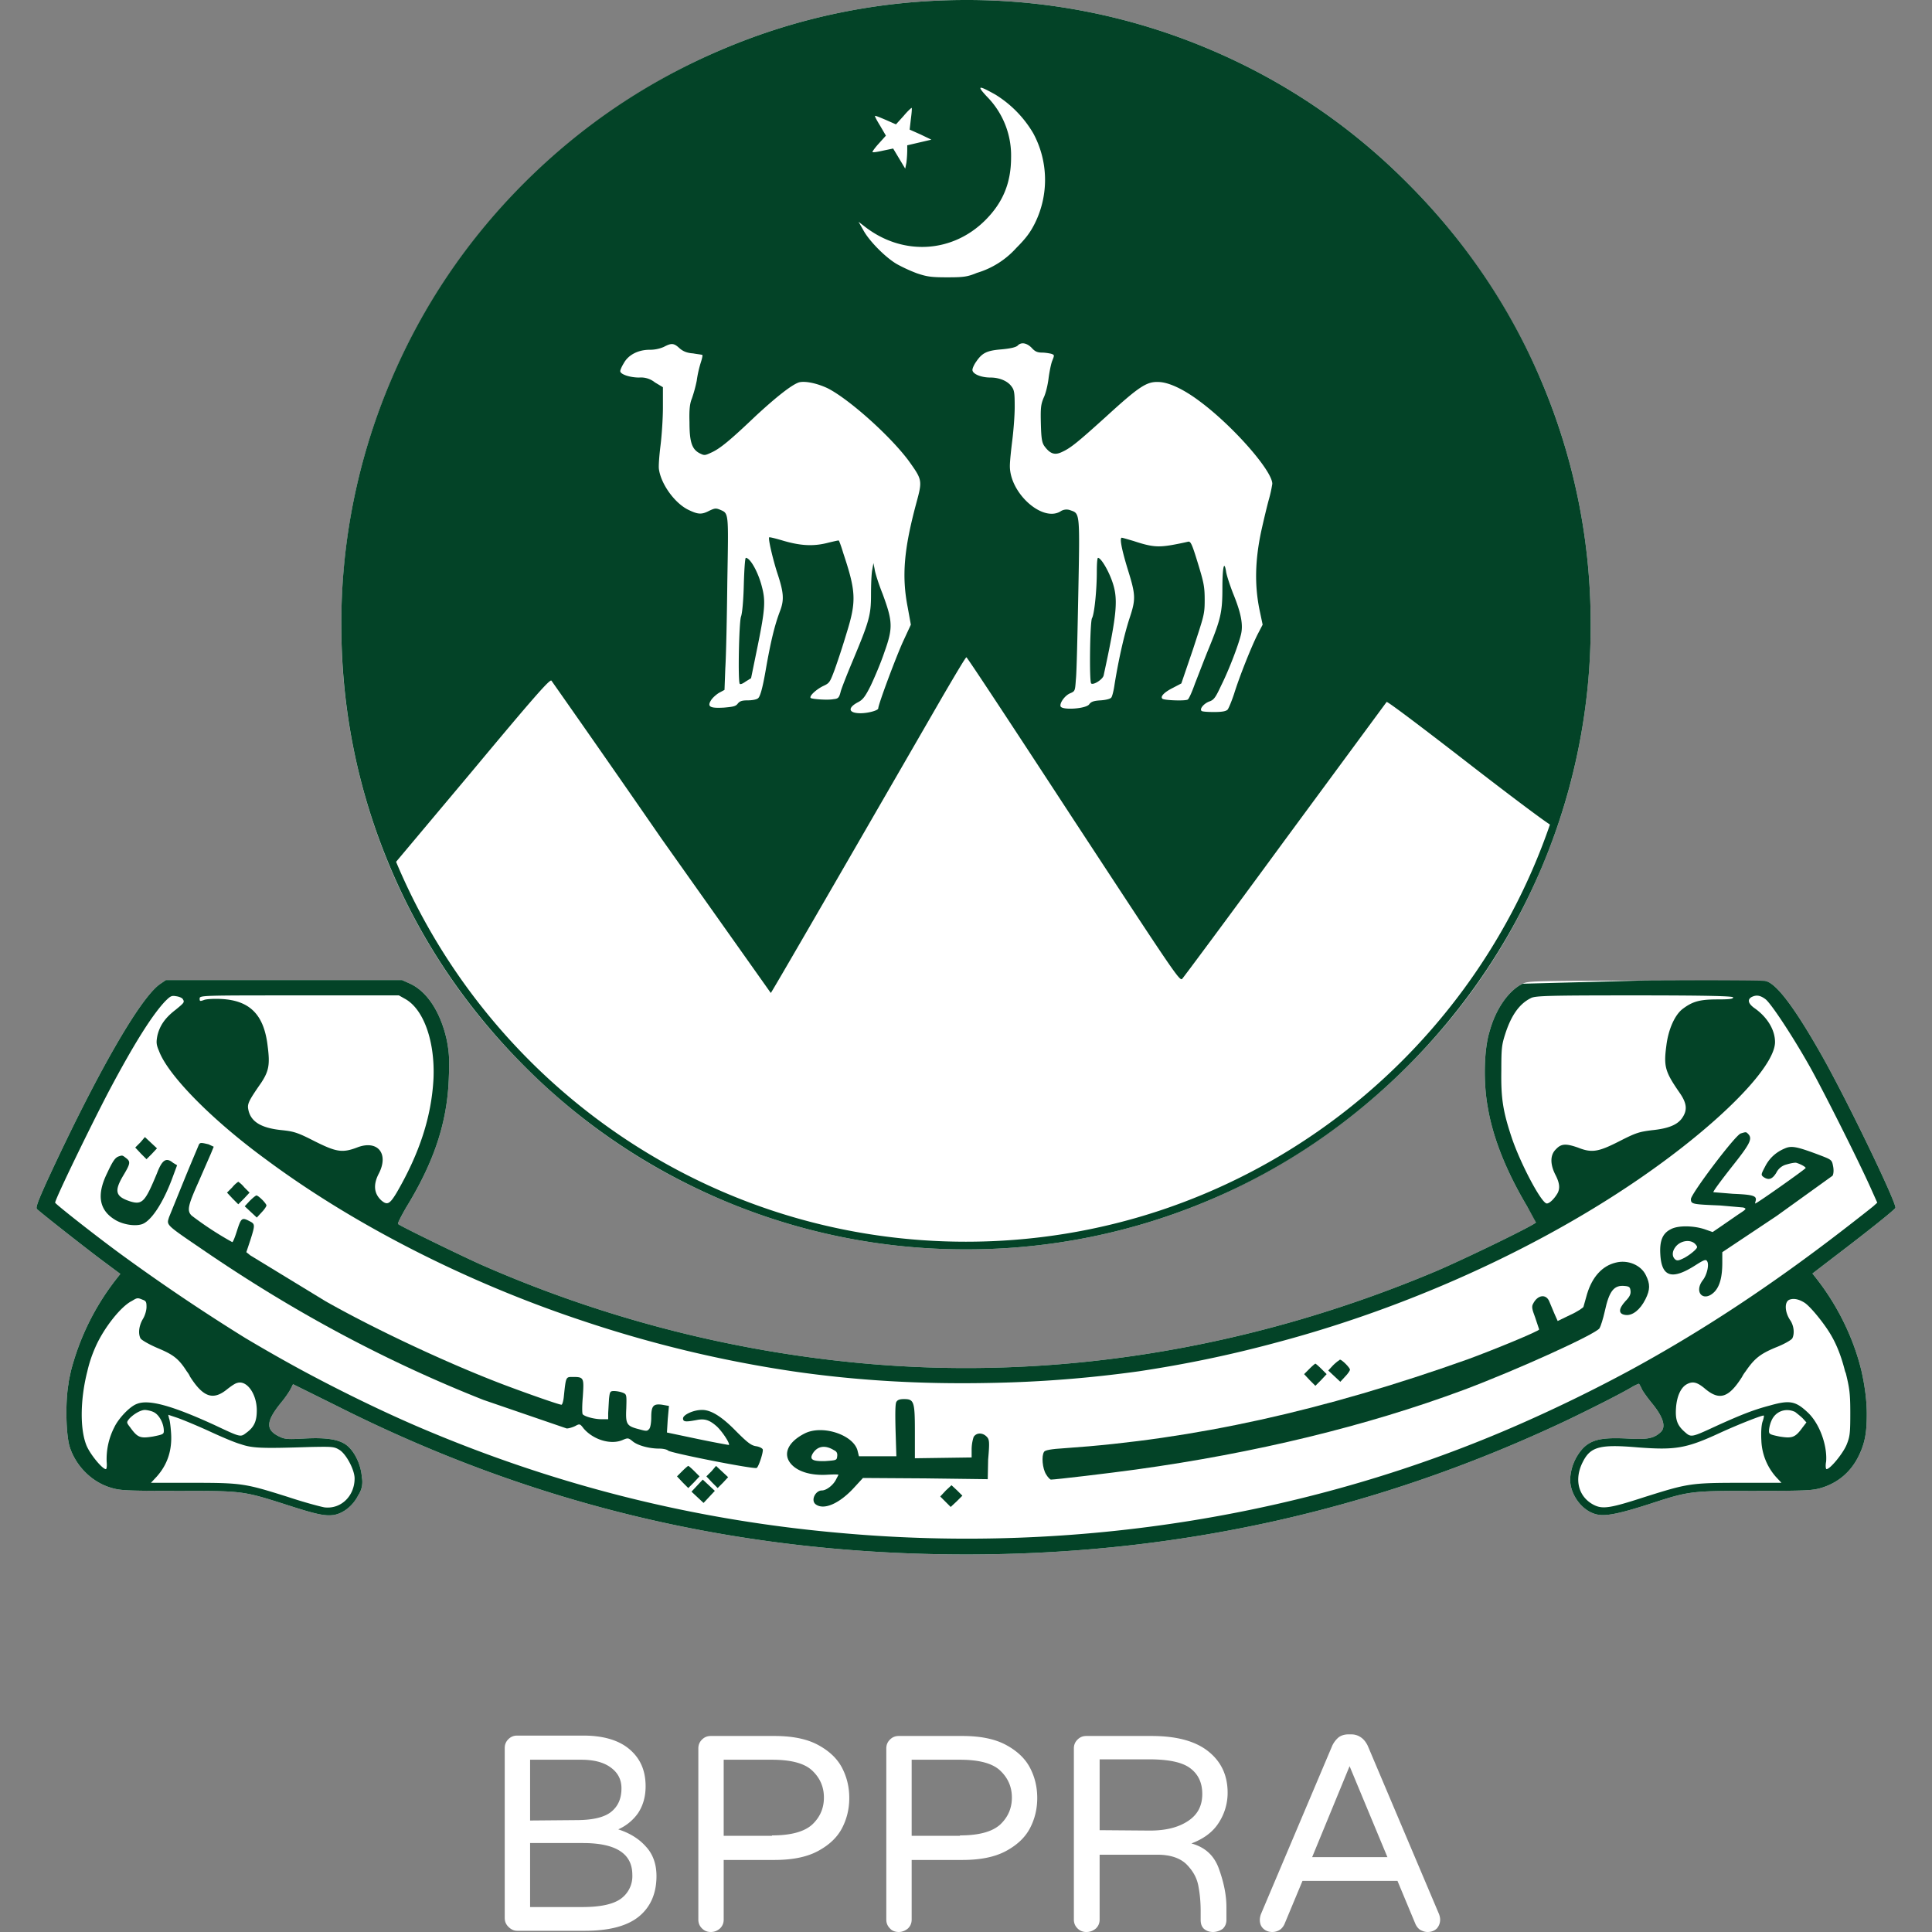
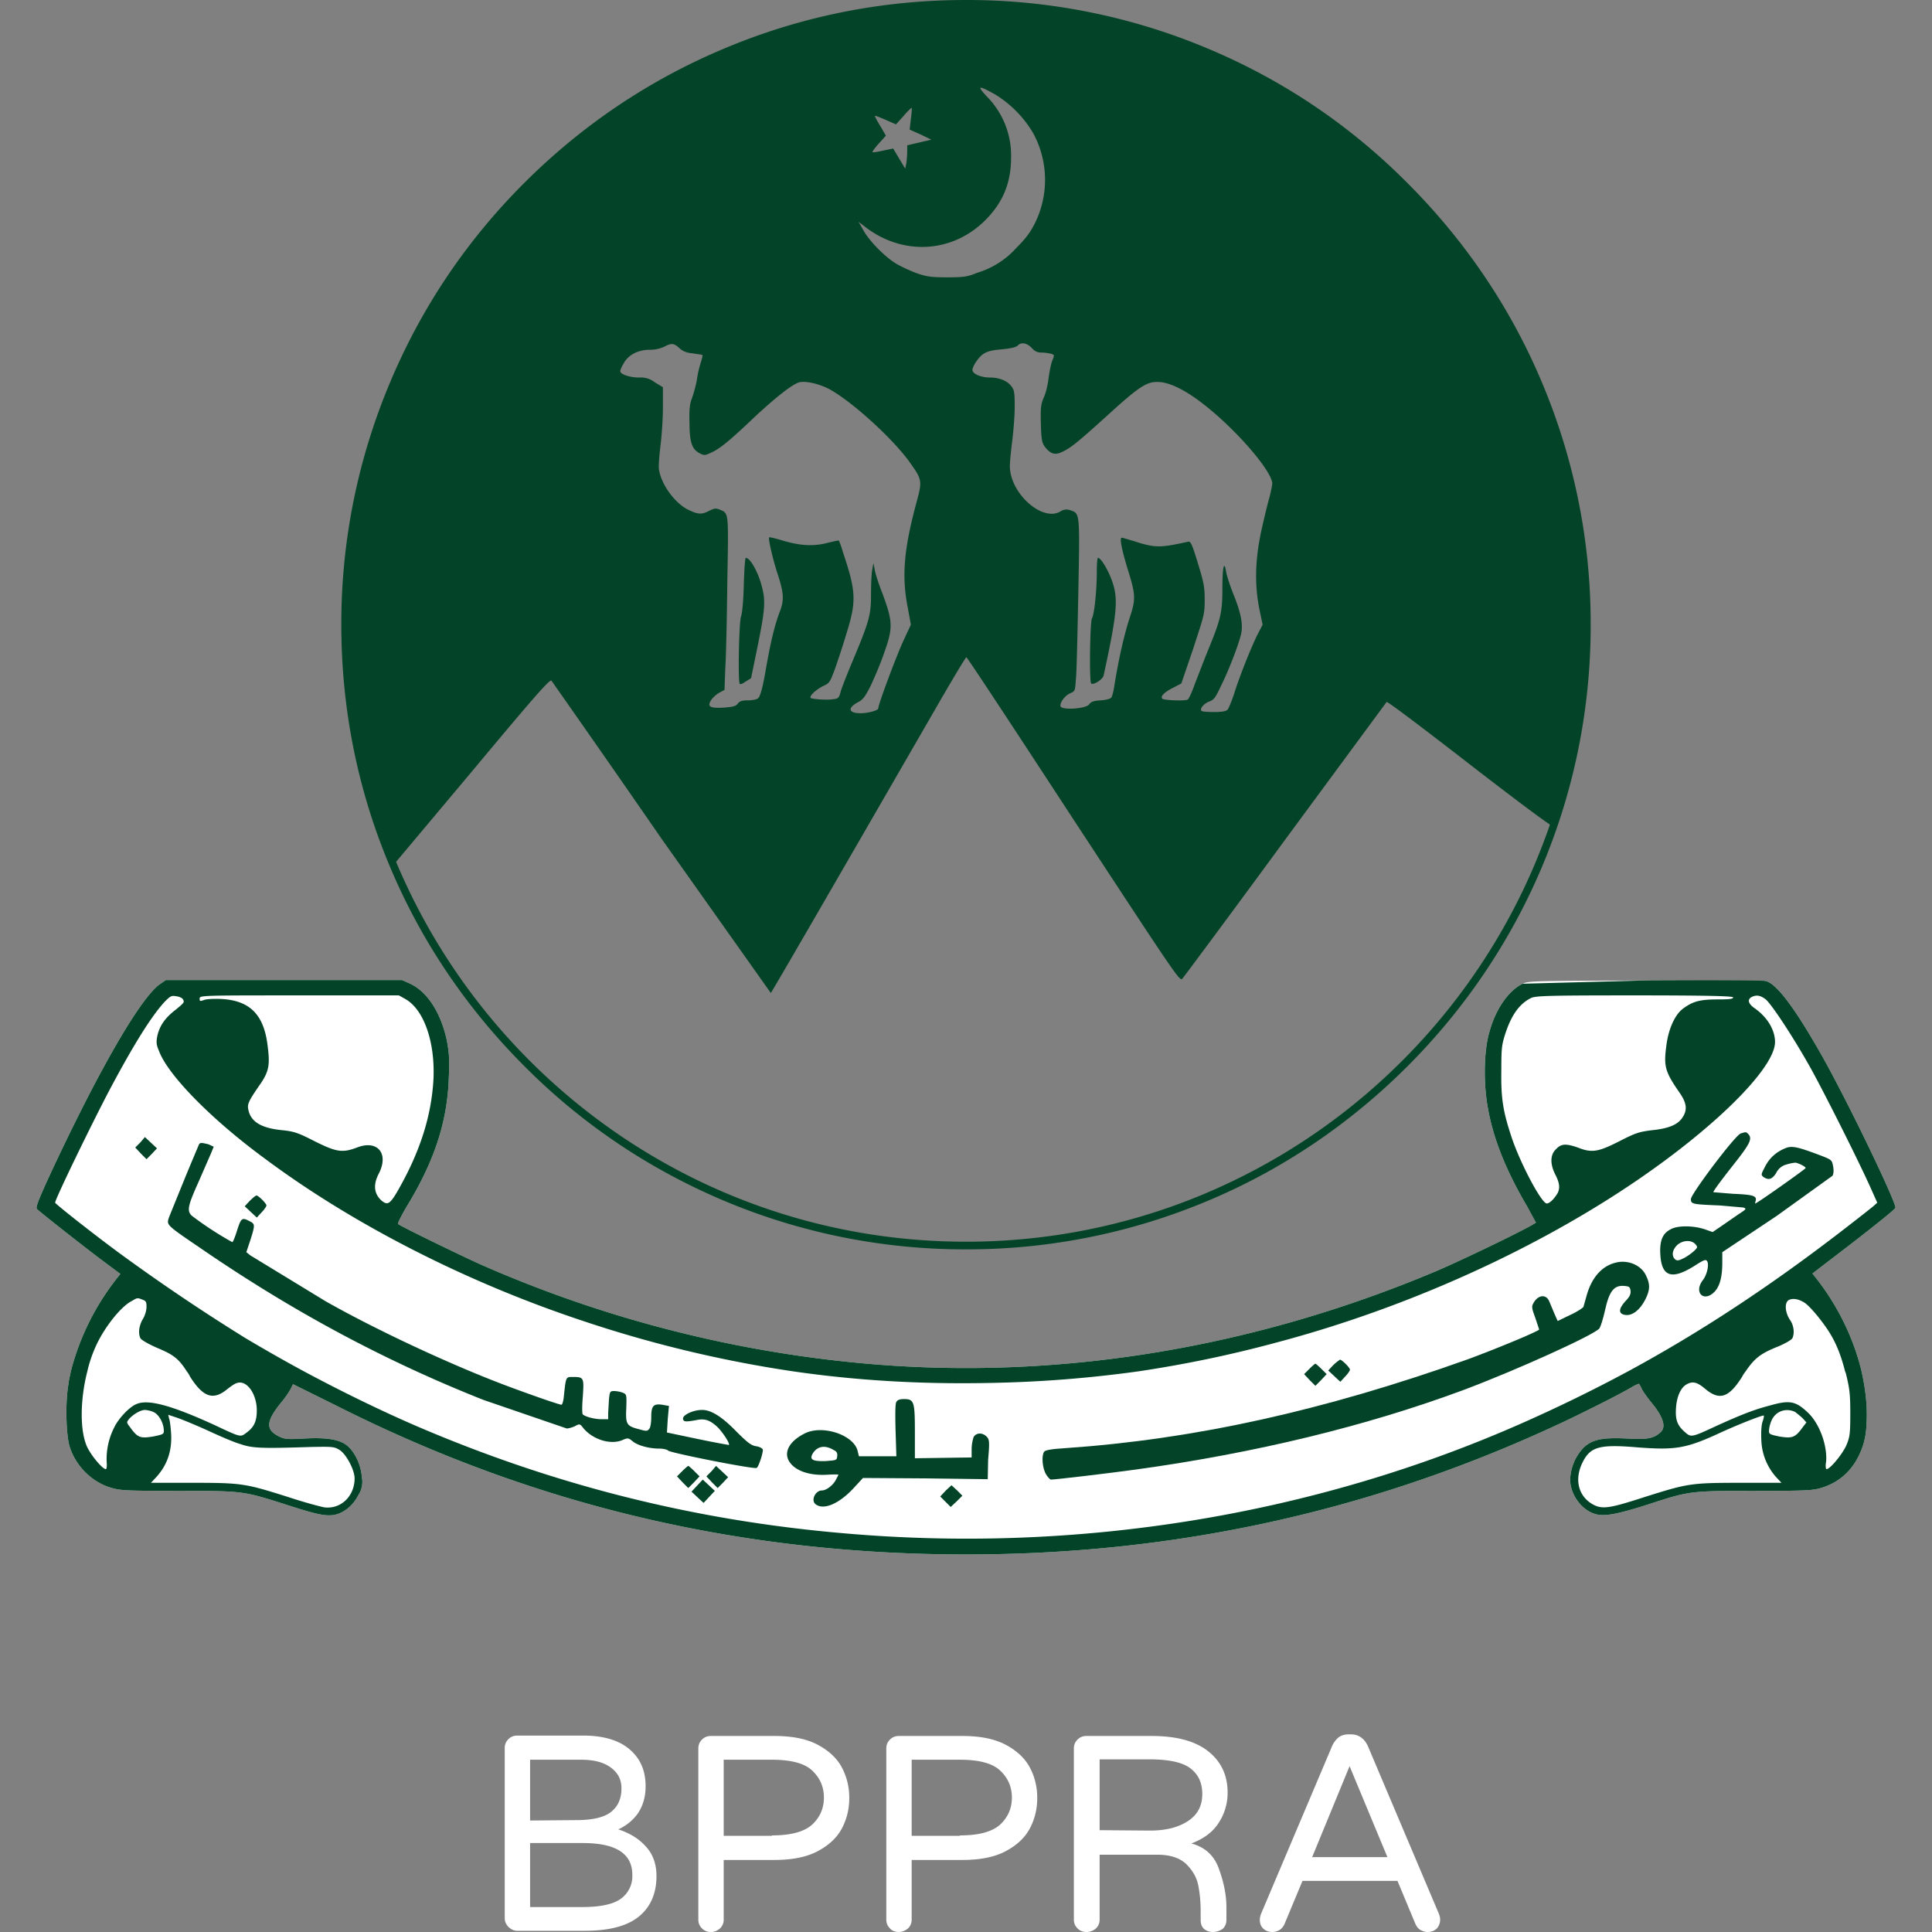
<svg xmlns="http://www.w3.org/2000/svg" viewBox="0 0 48 48">
  <rect x="0" y="0" width="48" height="48" fill="#808080" stroke="none" />
  <path d="M45.59 31.21l-.56.43.11.14c.53.68.92 1.49 1.11 2.29.08.36.13.72.13 1.06 0 .48-.05.73-.2 1.04-.19.39-.5.66-.91.79-.23.07-.35.08-1.65.08-1.62 0-1.64 0-2.65.33-.78.25-1.1.31-1.32.25-.35-.09-.64-.49-.64-.86a1.22 1.22 0 0 1 .32-.78c.22-.22.48-.27 1.1-.24.49.03.66 0 .83-.16.14-.13.06-.38-.22-.72-.09-.11-.2-.26-.24-.33-.03-.07-.07-.14-.08-.15-.02 0-.08.03-.14.06-.26.16-1.03.55-1.7.87-4.69 2.21-9.61 3.31-14.87 3.31-5.59 0-10.72-1.21-15.64-3.69l-1.09-.54-.06.12c-.03.06-.13.21-.23.33-.4.49-.4.7-.01.87.12.05.22.05.58.03.55-.03.88.02 1.07.18s.34.48.36.78a.59.59 0 0 1-.09.45c-.13.26-.37.45-.61.49-.23.03-.45-.02-1.25-.28-1.01-.32-1.03-.32-2.64-.32-1.3 0-1.42-.01-1.65-.08-.47-.14-.87-.54-1.02-1.02-.09-.3-.11-1.09-.03-1.55.01-.11.04-.21.06-.32a6.23 6.23 0 0 1 1.12-2.28l.11-.14-.51-.38c-.45-.34-1.43-1.11-1.56-1.23-.04-.03.02-.19.25-.7 1.22-2.64 2.29-4.51 2.79-4.88l.16-.11h5.87l.2.09c.43.2.76.72.91 1.4.06.32.07.47.05.96-.04 1.08-.36 2.06-1.06 3.2-.12.21-.22.4-.2.41.05.05 1.51.76 2.04 1a30.42 30.42 0 0 0 9.49 2.46c4.77.44 9.65-.35 14.24-2.28.73-.31 2.5-1.17 2.5-1.22 0-.02-.1-.19-.22-.4-.51-.86-.85-1.69-.98-2.48-.11-.61-.09-1.43.05-1.87.15-.55.47-1.01.82-1.18.15-.07.27-.07 3.03-.08l2.99.01c.27.04.73.65 1.41 1.85.65 1.15 1.88 3.71 1.83 3.79-.03.06-.79.66-1.5 1.2z" fill="#fff" />
  <g fill="#034327">
    <path d="M47.09 30.01c.05-.08-1.18-2.64-1.83-3.79-.68-1.2-1.14-1.81-1.41-1.85-.06-.01-1.41-.02-2.99-.01l-3.03.08c-.35.17-.67.63-.82 1.18-.14.44-.16 1.26-.05 1.87.13.79.47 1.62.98 2.48l.22.4c0 .05-1.77.91-2.5 1.22-4.59 1.93-9.47 2.72-14.24 2.28a30.42 30.42 0 0 1-9.49-2.46c-.53-.24-1.99-.95-2.04-1-.02-.01.08-.2.2-.41.7-1.14 1.02-2.12 1.06-3.2.02-.49.01-.64-.05-.96-.15-.68-.48-1.2-.91-1.4l-.2-.09H4.12l-.16.11c-.5.37-1.57 2.24-2.79 4.88-.23.51-.29.67-.25.7.13.12 1.11.89 1.56 1.23l.51.38-.11.14a6.23 6.23 0 0 0-1.12 2.28c-.02.11-.05.21-.06.32-.08.46-.06 1.25.03 1.55.15.48.55.88 1.02 1.02.23.07.35.08 1.65.08 1.61 0 1.63 0 2.64.32.8.26 1.02.31 1.25.28.24-.04.48-.23.61-.49a.59.59 0 0 0 .09-.45c-.02-.3-.17-.62-.36-.78s-.52-.21-1.07-.18c-.36.02-.46.02-.58-.03-.39-.17-.39-.38.01-.87.1-.12.2-.27.23-.33l.06-.12 1.09.54c4.92 2.48 10.05 3.69 15.64 3.69 5.26 0 10.18-1.1 14.87-3.31.67-.32 1.44-.71 1.7-.87.06-.03.12-.06.14-.06.01.01.05.08.08.15.04.07.15.22.24.33.28.34.36.59.22.72-.17.16-.34.19-.83.16-.62-.03-.88.02-1.1.24a1.22 1.22 0 0 0-.32.78c0 .37.29.77.64.86.22.06.54 0 1.32-.25 1.01-.33 1.03-.33 2.65-.33 1.3 0 1.42-.01 1.65-.08.41-.13.72-.4.91-.79.15-.31.2-.56.2-1.04 0-.34-.05-.7-.13-1.06-.19-.8-.58-1.61-1.11-2.29l-.11-.14.56-.43c.71-.54 1.47-1.14 1.5-1.2zm-9.53-1.74c-.22-.66-.27-.98-.26-1.67 0-.56.01-.64.1-.92.15-.46.35-.74.63-.88.1-.06.42-.07 2.57-.07 1.94 0 2.46.02 2.46.05 0 .04-.1.05-.39.05-.44 0-.62.05-.87.24-.19.15-.35.5-.4.91-.07.52-.03.65.33 1.17.18.26.2.43.06.63-.12.17-.35.26-.75.3-.31.04-.39.06-.8.27-.53.27-.69.3-1.04.16-.29-.1-.41-.1-.54.04-.15.14-.15.37-.02.63.11.21.12.34.06.46-.08.14-.2.26-.27.26-.13 0-.65-.98-.87-1.63zM7.44 24.73h2.47l.16.09c.46.26.74 1.06.7 1.98-.05.95-.35 1.86-.92 2.84-.17.28-.23.31-.38.18-.18-.17-.2-.39-.06-.66.26-.5-.03-.85-.54-.65-.37.14-.52.11-1.06-.16-.41-.21-.51-.24-.79-.27-.53-.05-.79-.21-.85-.51-.03-.14 0-.21.32-.67.19-.29.22-.45.16-.91-.09-.78-.44-1.13-1.14-1.17-.18-.01-.36 0-.43.02-.11.04-.12.04-.12-.03 0-.08.04-.08 2.48-.08zm-4.6 10.73a1.73 1.73 0 0 0-.19.86c.01.1 0 .18-.02.18-.09 0-.41-.39-.49-.61-.16-.42-.14-1.16.03-1.82.05-.22.12-.42.2-.6.21-.48.64-1.02.91-1.15.13-.08.14-.08.26-.03.09.03.1.06.1.18 0 .09-.04.22-.09.3-.1.17-.12.36-.06.48.02.04.21.15.42.24.38.16.52.25.73.58.03.04.06.08.08.13.33.52.58.6.93.31.09-.07.19-.14.24-.15.24-.08.49.27.49.68 0 .26-.06.41-.25.55-.16.12-.13.13-.81-.19-1.05-.48-1.63-.64-1.92-.52-.17.06-.45.35-.56.58zm.4.01c-.1-.13-.1-.13-.03-.22.1-.11.28-.22.39-.22.04 0 .15.02.21.05.14.06.26.28.26.47 0 .08-.02.09-.27.14-.31.05-.38.03-.56-.22zm4.47.48c.54-.01.59-.01.72.07.17.1.38.5.38.71 0 .44-.34.77-.75.72-.11-.02-.52-.13-.91-.26-1.05-.33-1.13-.35-2.35-.35H3.75l.14-.15c.27-.3.39-.66.36-1.09-.01-.15-.03-.32-.05-.36l-.02-.09.21.07c.12.04.46.18.77.32.3.14.67.3.82.34.29.1.51.11 1.73.07zm35.51.89c-1.22 0-1.3.02-2.35.35-.86.28-1.05.31-1.27.2-.39-.2-.5-.64-.27-1.08.19-.37.43-.43 1.36-.35.93.07 1.2.03 2.04-.36.48-.22 1.07-.45 1.09-.43.01 0 0 .07-.03.15-.03.09-.04.27-.03.46a1.45 1.45 0 0 0 .36.91l.14.15h-1.04zm1.56-1.37c-.18.25-.26.27-.57.22-.24-.05-.26-.06-.26-.14 0-.05.02-.16.06-.25.1-.24.36-.33.59-.22.05.04.14.11.19.16l.09.1-.1.13zm.63-2.43c.18.27.32.59.43 1.03.01.02.01.03.02.05.09.37.11.5.11.99 0 .5-.01.58-.09.78-.09.22-.41.61-.5.61-.02 0-.03-.09-.01-.19.03-.41-.17-.96-.47-1.23-.29-.27-.44-.3-.93-.16-.38.1-.67.21-1.29.49-.67.31-.66.31-.83.16-.18-.16-.23-.3-.21-.59s.12-.51.27-.59.26-.05.46.12c.35.29.58.22.91-.3.03-.06.06-.1.09-.14.22-.32.36-.43.74-.59.21-.08.4-.19.42-.23.06-.12.04-.32-.06-.46-.13-.2-.14-.45-.01-.5.11-.04.24-.01.38.08.13.09.39.4.57.67zm-4.96 1.03a37.95 37.95 0 0 1-2.64 1.29c-5.18 2.29-11.06 3.25-16.89 2.73-3.69-.32-7.17-1.2-10.55-2.65-.86-.37-1.85-.85-2.82-1.37-.5-.27-.99-.55-1.46-.83a49.12 49.12 0 0 1-2.95-1.98c-.68-.49-1.77-1.35-1.77-1.38 0-.09.89-1.92 1.33-2.76.63-1.19 1.08-1.9 1.4-2.24.13-.13.16-.15.27-.13.08.01.15.04.17.07.05.08.04.09-.18.27-.26.2-.39.39-.45.64-.03.16-.03.22.04.38.22.6 1.31 1.71 2.65 2.69 2.19 1.63 5 3.06 7.86 4.01a30.45 30.45 0 0 0 5.24 1.26c1.58.23 3.17.32 4.81.29 1.32-.02 2.55-.12 3.78-.29 1.13-.17 2.26-.4 3.44-.72 3.69-.98 7.36-2.74 10.02-4.81 1.44-1.12 2.35-2.15 2.35-2.65 0-.31-.2-.63-.52-.85-.15-.11-.17-.21-.06-.27.12-.06.22-.04.35.06.16.14.69.95 1.1 1.68.34.61 1.19 2.3 1.5 2.99l.17.38-.1.09c-.06.05-.39.31-.74.58-1.8 1.39-3.54 2.54-5.35 3.52zm5.09-5.11c-.03-.15-.04-.15-.38-.28-.51-.19-.65-.22-.81-.15-.22.09-.39.24-.5.46-.1.19-.1.2-.04.25.13.09.22.06.32-.1a.39.39 0 0 1 .26-.21c.1-.03.21-.05.24-.04.13.04.24.11.23.13-.01.03-1.21.88-1.25.88-.01 0 0-.03.01-.07.03-.12-.07-.15-.56-.17l-.49-.04c-.02-.01.19-.29.44-.61.47-.59.54-.72.42-.84-.05-.05-.05-.05-.18-.01-.13.03-1.23 1.49-1.24 1.63 0 .13.04.13.73.16l.57.05c.09.03.08.04-.12.17l-.42.29-.22.15-.2-.07c-.27-.09-.66-.1-.84 0-.2.1-.28.28-.26.62.03.57.29.65.88.27.19-.12.25-.15.28-.1.06.08 0 .34-.1.47-.24.31.02.57.29.29.13-.14.19-.37.19-.72v-.26l1.35-.9 1.39-1c.03-.06.03-.16.01-.25zm-3.44 2.11a1.35 1.35 0 0 1-.25.18c-.14.07-.18.08-.23.04-.08-.07-.08-.19 0-.3.12-.17.38-.21.5-.08.06.07.06.08-.02.16z" />
    <path d="M3.49 28.38l-.13.13.14.15.14.14.13-.13.13-.14-.15-.14-.15-.14-.11.13zm1.45.06c-.01.03-.17.4-.35.84l-.39.96c-.06.2-.1.17.81.79 2.26 1.55 4.55 2.78 7 3.75l2.07.71c.05 0 .15-.03.21-.06.11-.06.12-.06.21.06.24.28.67.41.96.29.14-.06.15-.06.26.03.12.1.4.18.66.18.09 0 .19.02.22.05.07.06 2.14.47 2.2.43.05-.03.17-.4.15-.46-.01-.03-.09-.07-.17-.08-.12-.02-.21-.09-.49-.37-.35-.36-.63-.54-.86-.53-.2 0-.46.12-.46.21s.07.09.34.04c.2-.04.32 0 .5.16.13.12.33.42.3.46-.01 0-.35-.06-.78-.15l-.76-.16.02-.33.03-.33-.17-.03c-.22-.03-.27.03-.27.32 0 .12-.02.25-.05.28-.05.06-.07.06-.25.01-.31-.08-.34-.12-.32-.52.01-.34.01-.35-.09-.39a.71.71 0 0 0-.21-.04c-.1 0-.11.01-.13.2l-.02.35v.15h-.17c-.16 0-.4-.06-.46-.12-.02-.01-.02-.21 0-.44.03-.47.03-.49-.25-.49-.17 0-.17-.01-.22.47-.01.12-.04.22-.06.22-.06 0-.83-.27-1.44-.5-1.42-.54-3.22-1.39-4.42-2.07l-1.87-1.14-.1-.08.1-.3c.12-.38.12-.4-.02-.47-.19-.1-.21-.08-.31.23-.05.16-.1.29-.12.29a8.23 8.23 0 0 1-1.01-.66c-.12-.12-.09-.25.17-.83l.31-.71.07-.17-.13-.06c-.17-.04-.21-.05-.24.01z" />
-     <path d="M2.95 28.73c-.09.03-.15.12-.29.42-.26.53-.2.91.19 1.15.19.12.48.17.66.12.23-.06.53-.51.76-1.12l.13-.35-.1-.06c-.17-.14-.27-.08-.4.26-.29.7-.36.79-.66.7-.37-.12-.41-.25-.18-.64.18-.3.19-.35.07-.44-.09-.07-.09-.07-.18-.04zm2.82.77l-.13.13.14.15.14.14.14-.14.14-.15-.13-.13a.7.7 0 0 0-.15-.14.7.7 0 0 0-.15.14z" />
    <path d="M6.2 29.84l-.12.13.15.14.15.14.12-.13c.07-.07.12-.15.12-.17 0-.05-.2-.25-.25-.25-.03.01-.1.07-.17.14zm33.94 1.53c-.33.08-.58.35-.71.78l-.09.32c-.01.02-.15.12-.33.2l-.31.15-.08-.18-.13-.31c-.08-.19-.29-.16-.4.06-.04.07-.03.13.05.34l.1.3c0 .04-1.09.49-1.77.74-3.59 1.28-6.8 1.99-10.02 2.21-.34.02-.49.05-.51.09-.07.1-.04.42.05.56.04.07.1.13.12.13.11 0 1.46-.16 2.11-.25 2.97-.41 5.73-1.08 8.15-1.98 1.33-.5 3.27-1.38 3.37-1.53.03-.05.09-.24.13-.42.11-.51.23-.66.5-.63.11.01.13.03.14.12.01.08-.02.15-.13.26-.18.2-.17.32.01.34.17.02.36-.13.49-.39.12-.24.12-.38.01-.6-.12-.25-.45-.39-.75-.31z" />
    <path d="M33.12 33.92l-.12.13.15.14.15.14.12-.13c.07-.07.12-.15.12-.17 0-.05-.2-.25-.25-.25-.03.02-.1.07-.17.14z" />
    <path d="M32.53 34.01l-.13.13.14.15.14.14.14-.14.14-.15-.13-.13c-.07-.07-.14-.13-.15-.13s-.08.06-.15.13zm-8.02 1.68c-.1-.1-.25-.1-.32.01a1.03 1.03 0 0 0-.05.3v.21l-.7.01-.71.01v-.65c0-.76-.02-.82-.27-.82-.11 0-.16.02-.19.07s-.03.31-.02.71l.02.64h-.93l-.03-.12c-.08-.4-.86-.67-1.31-.45-.44.22-.57.54-.32.79.17.17.48.26.86.24.16-.01.29-.01.29 0s-.03.06-.06.12c-.07.14-.24.27-.35.27-.16 0-.28.24-.16.34.2.16.59-.01.95-.4l.23-.25 1.55.01 1.55.02.01-.49c.04-.45.03-.5-.04-.57zm-3.71.49c-.01.1-.02.1-.29.12-.33.01-.41-.04-.31-.2.12-.18.31-.2.52-.07.07.03.09.08.08.15zm-3.85.37l-.13.13.14.15.14.14.14-.14.14-.15-.13-.13c-.07-.07-.14-.13-.15-.13s-.08.06-.15.13zm.73 0l-.13.13.14.15.14.14.13-.13.13-.14-.15-.14-.15-.14-.11.13zm-.36.36l-.14.15.15.14.15.14.14-.15.14-.15-.15-.14-.15-.14-.14.15zm6.18.12l-.14.15.13.13.13.13.15-.14.14-.14-.13-.13-.14-.13-.14.13z" />
  </g>
-   <path d="M9.7 21.57a15.41 15.41 0 0 1-1.22-6.04c0-2.1.41-4.13 1.22-6.04.78-1.85 1.9-3.51 3.33-4.93S16.11 2 17.96 1.22C19.87.41 21.9 0 24 0a15.41 15.41 0 0 1 6.04 1.22c1.85.78 3.51 1.9 4.93 3.33a15.67 15.67 0 0 1 3.33 4.93 15.41 15.41 0 0 1 1.22 6.04c0 2.1-.41 4.13-1.22 6.04-.78 1.85-1.9 3.51-3.33 4.93a15.67 15.67 0 0 1-4.93 3.33A15.41 15.41 0 0 1 24 31.04a15.41 15.41 0 0 1-6.04-1.22c-1.85-.78-3.51-1.9-4.93-3.33a15.35 15.35 0 0 1-3.33-4.92z" fill="#fff" />
  <g fill="#034327">
    <path d="M39.14 12.68c-.62-3.34-2.4-6.47-4.99-8.75-3.1-2.73-7.13-4.09-11.24-3.8-4.86.34-9.31 3.01-11.93 7.15-2.07 3.27-2.82 7.14-2.13 11.01a16.06 16.06 0 0 0 .86 2.94l.09.22.05-.05 1.88-2.24c1.55-1.86 1.93-2.29 1.97-2.25.02.03 1.26 1.79 2.73 3.92l2.72 3.84c.03-.03 1.35-2.31 4.27-7.37.31-.53.57-.97.59-.97s1.21 1.81 2.66 4.03c2.46 3.75 2.64 4.03 2.7 3.96.03-.03 1.19-1.59 2.56-3.46l2.52-3.42c.02-.02.93.67 2.04 1.53.98.76 1.82 1.39 2.01 1.51.02.02.04.02.04.02.1-.1.48-1.53.61-2.29.19-1.03.21-1.4.21-2.7.02-1.33-.02-1.75-.22-2.83zM21.87 3.13c-.08-.13-.14-.24-.13-.25s.13.04.27.1l.25.11.19-.21c.1-.12.19-.2.2-.2.01.01 0 .13-.02.28l-.03.26.27.12.27.13-.3.07-.3.07v.14a3.03 3.03 0 0 1-.02.29l-.03.15-.15-.25-.15-.25-.24.05c-.13.03-.25.05-.27.04-.02 0 .05-.1.15-.21l.18-.2-.14-.24zm.89 9.39c-.3 1.12-.36 1.79-.21 2.56l.08.44-.19.41c-.17.37-.62 1.57-.62 1.67 0 .05-.25.12-.44.12-.3 0-.33-.13-.07-.27.12-.06.18-.13.32-.41.09-.19.25-.56.34-.83.22-.61.21-.77-.04-1.45-.1-.25-.19-.53-.2-.62l-.03-.15-.03.17c-.02.1-.03.38-.03.62 0 .51-.05.67-.46 1.65-.13.31-.26.64-.29.74-.04.16-.06.19-.18.2-.14.03-.54 0-.57-.03-.04-.05.15-.22.32-.3.15-.07.16-.09.28-.41a19.24 19.24 0 0 0 .29-.89c.25-.8.24-1.04-.08-2-.05-.17-.1-.3-.11-.31 0-.01-.12.02-.25.05-.37.1-.69.08-1.11-.04-.2-.06-.36-.1-.37-.09-.03.03.09.53.19.85.17.51.19.69.08.98-.13.34-.23.74-.36 1.49-.08.46-.14.65-.19.68-.03.03-.15.05-.25.05-.15 0-.2.02-.25.08-.05.07-.12.08-.34.1-.35.02-.43-.02-.32-.19.04-.06.13-.14.2-.18l.13-.07.02-.54c.02-.3.04-1.26.05-2.15.03-1.76.04-1.69-.19-1.79-.1-.04-.13-.03-.26.03-.19.1-.28.09-.51-.02-.34-.16-.69-.64-.74-1.02-.01-.08.01-.34.04-.58s.06-.67.06-.95v-.5l-.2-.12a.55.55 0 0 0-.39-.12c-.23 0-.47-.08-.47-.16 0-.03.04-.12.09-.2.11-.2.35-.33.64-.33a.87.87 0 0 0 .35-.07c.19-.1.25-.1.39.03.09.08.19.12.34.13.11.02.22.03.23.04s-.01.1-.04.19a2.81 2.81 0 0 0-.1.45 3.43 3.43 0 0 1-.12.44c-.05.12-.07.27-.06.59 0 .49.06.67.25.77.12.06.13.06.3-.02.22-.1.48-.32 1.1-.91.52-.48.89-.77 1.07-.83.15-.04.44.02.7.14.51.25 1.54 1.16 2.02 1.8.35.49.35.49.19 1.08zm.76-5.63c-.4 0-.5-.02-.74-.1a3.91 3.91 0 0 1-.5-.23c-.29-.17-.69-.58-.83-.84l-.12-.21.13.1c.94.75 2.19.69 3.02-.14.44-.44.64-.93.64-1.56a2.08 2.08 0 0 0-.6-1.51c-.26-.28-.22-.29.21-.05a2.79 2.79 0 0 1 .94.96 2.43 2.43 0 0 1 .04 2.24c-.11.22-.22.37-.46.61a2.13 2.13 0 0 1-.98.62c-.24.1-.34.11-.75.11zm8.01 5.5c-.04.14-.13.51-.2.83-.15.72-.16 1.32-.04 1.92l.08.38-.13.25c-.15.3-.44 1.02-.58 1.47-.06.18-.13.35-.16.39-.04.04-.13.06-.34.06-.16 0-.3-.01-.31-.03-.05-.05.06-.18.19-.23.12-.04.16-.1.3-.4.19-.38.42-.98.49-1.26.06-.24.01-.53-.2-1.04-.08-.21-.16-.45-.17-.54-.05-.29-.09-.07-.09.43 0 .58-.04.76-.33 1.47-.12.29-.27.69-.35.89-.07.2-.15.38-.18.4-.06.04-.59.02-.63-.02-.06-.05.04-.16.26-.27l.21-.11.29-.85c.27-.83.29-.86.29-1.22 0-.33-.02-.43-.17-.92s-.18-.55-.25-.53c-.04.01-.22.05-.39.08-.35.06-.51.05-.96-.1-.14-.04-.27-.08-.29-.08-.06 0 0 .3.15.79.2.64.2.74.04 1.22-.12.37-.26.96-.37 1.64-.02.15-.06.3-.08.32-.02.03-.12.06-.26.07-.17.01-.24.03-.29.1-.08.11-.67.15-.71.05-.03-.08.11-.28.25-.33.11-.05.11-.06.13-.34.02-.16.04-1.12.06-2.13.04-2.02.04-1.99-.19-2.07a.27.27 0 0 0-.26.03c-.45.26-1.25-.46-1.25-1.13 0-.12.03-.4.06-.64s.06-.61.06-.83c0-.35-.01-.42-.08-.51-.1-.14-.31-.22-.52-.22-.24 0-.45-.09-.45-.19 0-.04.04-.13.09-.2.15-.22.26-.28.63-.31.22-.02.35-.05.4-.09.09-.1.23-.07.35.05.08.09.14.12.26.12.08 0 .19.02.23.03.08.03.08.03.02.18-.03.08-.07.28-.09.44s-.07.37-.12.47c-.07.17-.08.25-.07.65.01.39.03.48.1.57.13.17.24.21.4.14.23-.1.39-.23 1.11-.88.81-.74 1.01-.88 1.3-.87.26 0 .64.18 1.05.49.83.62 1.79 1.72 1.79 2.04a3.22 3.22 0 0 1-.08.37z" />
    <path d="M18.48 14.52c-.01.41-.04.72-.07.8-.05.14-.08 1.63-.03 1.67.02.02.08-.01.15-.06l.13-.08.17-.83c.18-.89.19-1.1.1-1.44-.09-.36-.29-.72-.4-.72-.02 0-.04.3-.05.66zm8.77-.31c0 .44-.06 1.05-.12 1.15-.05.1-.07 1.57-.02 1.62s.29-.1.31-.2c.34-1.57.37-1.91.2-2.37-.1-.27-.27-.55-.34-.55-.02 0-.03.16-.03.35zM38.3 9.48c-.78-1.85-1.91-3.51-3.33-4.93-1.42-1.43-3.08-2.55-4.93-3.33A15.41 15.41 0 0 0 24 0c-2.1 0-4.13.41-6.04 1.22-1.85.78-3.51 1.9-4.94 3.33S10.48 7.63 9.7 9.48a15.41 15.41 0 0 0-1.22 6.04c0 2.1.41 4.13 1.22 6.04.78 1.85 1.91 3.51 3.33 4.93 1.42 1.43 3.09 2.55 4.93 3.33A15.41 15.41 0 0 0 24 31.04a15.41 15.41 0 0 0 6.04-1.22c1.85-.78 3.51-1.91 4.93-3.33s2.55-3.09 3.33-4.93a15.41 15.41 0 0 0 1.22-6.04 15.41 15.41 0 0 0-1.22-6.04zM24 30.85c-6.37 0-11.84-3.9-14.16-9.44-.76-1.81-1.17-3.8-1.17-5.89C8.67 7.07 15.55.19 24 .19s15.33 6.88 15.33 15.33a15.31 15.31 0 0 1-.82 4.96C36.44 26.51 30.72 30.85 24 30.85z" />
  </g>
  <path d="M12.63 47.87c-.06-.06-.09-.13-.09-.22v-4.22c0-.09.03-.16.09-.22s.13-.09.22-.09h1.64c.49 0 .88.11 1.15.34s.4.53.4.92c0 .27-.07.49-.19.67a1.19 1.19 0 0 1-.49.4c.28.09.51.23.68.42.18.19.27.44.27.74 0 .42-.14.76-.43 1s-.74.36-1.35.36h-1.68c-.09 0-.16-.04-.22-.1zm1.69-2.65c.41 0 .7-.07.87-.21s.25-.33.25-.58c0-.22-.09-.39-.27-.52s-.42-.19-.73-.19h-1.27v1.51l1.15-.01h0zm.15 2.16c.45 0 .77-.07.96-.21a.69.69 0 0 0 .28-.59c0-.53-.41-.79-1.23-.79h-1.31v1.59h1.3 0zm2.97.53c-.06-.06-.09-.13-.09-.22v-4.25c0-.09.03-.16.09-.22s.13-.09.22-.09h1.58c.44 0 .8.07 1.08.22s.48.34.6.57.18.48.18.75-.06.52-.18.75-.32.42-.6.57-.64.22-1.08.22h-1.26v1.48c0 .09-.03.16-.09.22-.07.06-.14.09-.23.09s-.16-.03-.22-.09zm1.74-2.31c.47 0 .8-.09 1-.27.19-.18.29-.4.29-.67s-.1-.49-.29-.67-.52-.27-1-.27h-1.2v1.89h1.2zm2.93 2.31c-.06-.06-.09-.13-.09-.22v-4.25c0-.09.03-.16.09-.22s.13-.09.22-.09h1.58c.44 0 .8.07 1.08.22s.48.34.6.57.18.48.18.75-.06.52-.18.75-.32.42-.6.57-.64.22-1.08.22h-1.26v1.48c0 .09-.03.16-.09.22-.07.06-.15.09-.23.09-.09 0-.17-.03-.22-.09zm1.74-2.31c.47 0 .8-.09 1-.27.19-.18.29-.4.29-.67s-.1-.49-.29-.67-.52-.27-1-.27h-1.2v1.89h1.2zm2.92 2.31c-.06-.06-.09-.13-.09-.22v-4.25c0-.09.03-.16.09-.22s.13-.09.22-.09h1.62c.63 0 1.1.13 1.42.39s.47.6.47 1.02a1.36 1.36 0 0 1-.23.76c-.15.23-.38.39-.67.5.33.09.56.29.68.62s.19.65.19.96v.32c0 .09-.03.16-.09.22a.43.43 0 0 1-.24.08c-.1 0-.17-.03-.23-.08-.06-.06-.08-.13-.08-.23v-.21c0-.23-.02-.44-.06-.64s-.14-.37-.3-.53c-.16-.15-.4-.23-.71-.23h-1.44v1.61c0 .09-.03.16-.09.22-.07.06-.15.09-.23.09a.3.3 0 0 1-.23-.09zm1.8-2.43c.4 0 .71-.08.95-.24s.35-.38.35-.67c0-.28-.1-.49-.3-.64s-.54-.22-1.03-.22h-1.22v1.76l1.25.01h0zm2.81 2.43c-.06-.06-.08-.13-.08-.22a.44.44 0 0 1 .03-.14l1.77-4.18a.62.62 0 0 1 .15-.2c.06-.05.15-.08.25-.08h.07c.1 0 .18.03.25.08s.12.12.16.2l1.77 4.18c.02.05.03.1.03.14a.33.33 0 0 1-.08.22c-.06.06-.14.09-.23.09-.07 0-.12-.02-.18-.05-.05-.03-.09-.08-.12-.14l-.45-1.08h-2.36l-.45 1.08c-.03.06-.07.11-.12.14s-.11.05-.18.05c-.09 0-.17-.03-.23-.09zm1.22-1.77h1.87l-.94-2.26-.93 2.26z" enable-background="new" fill="#fff" />
</svg>